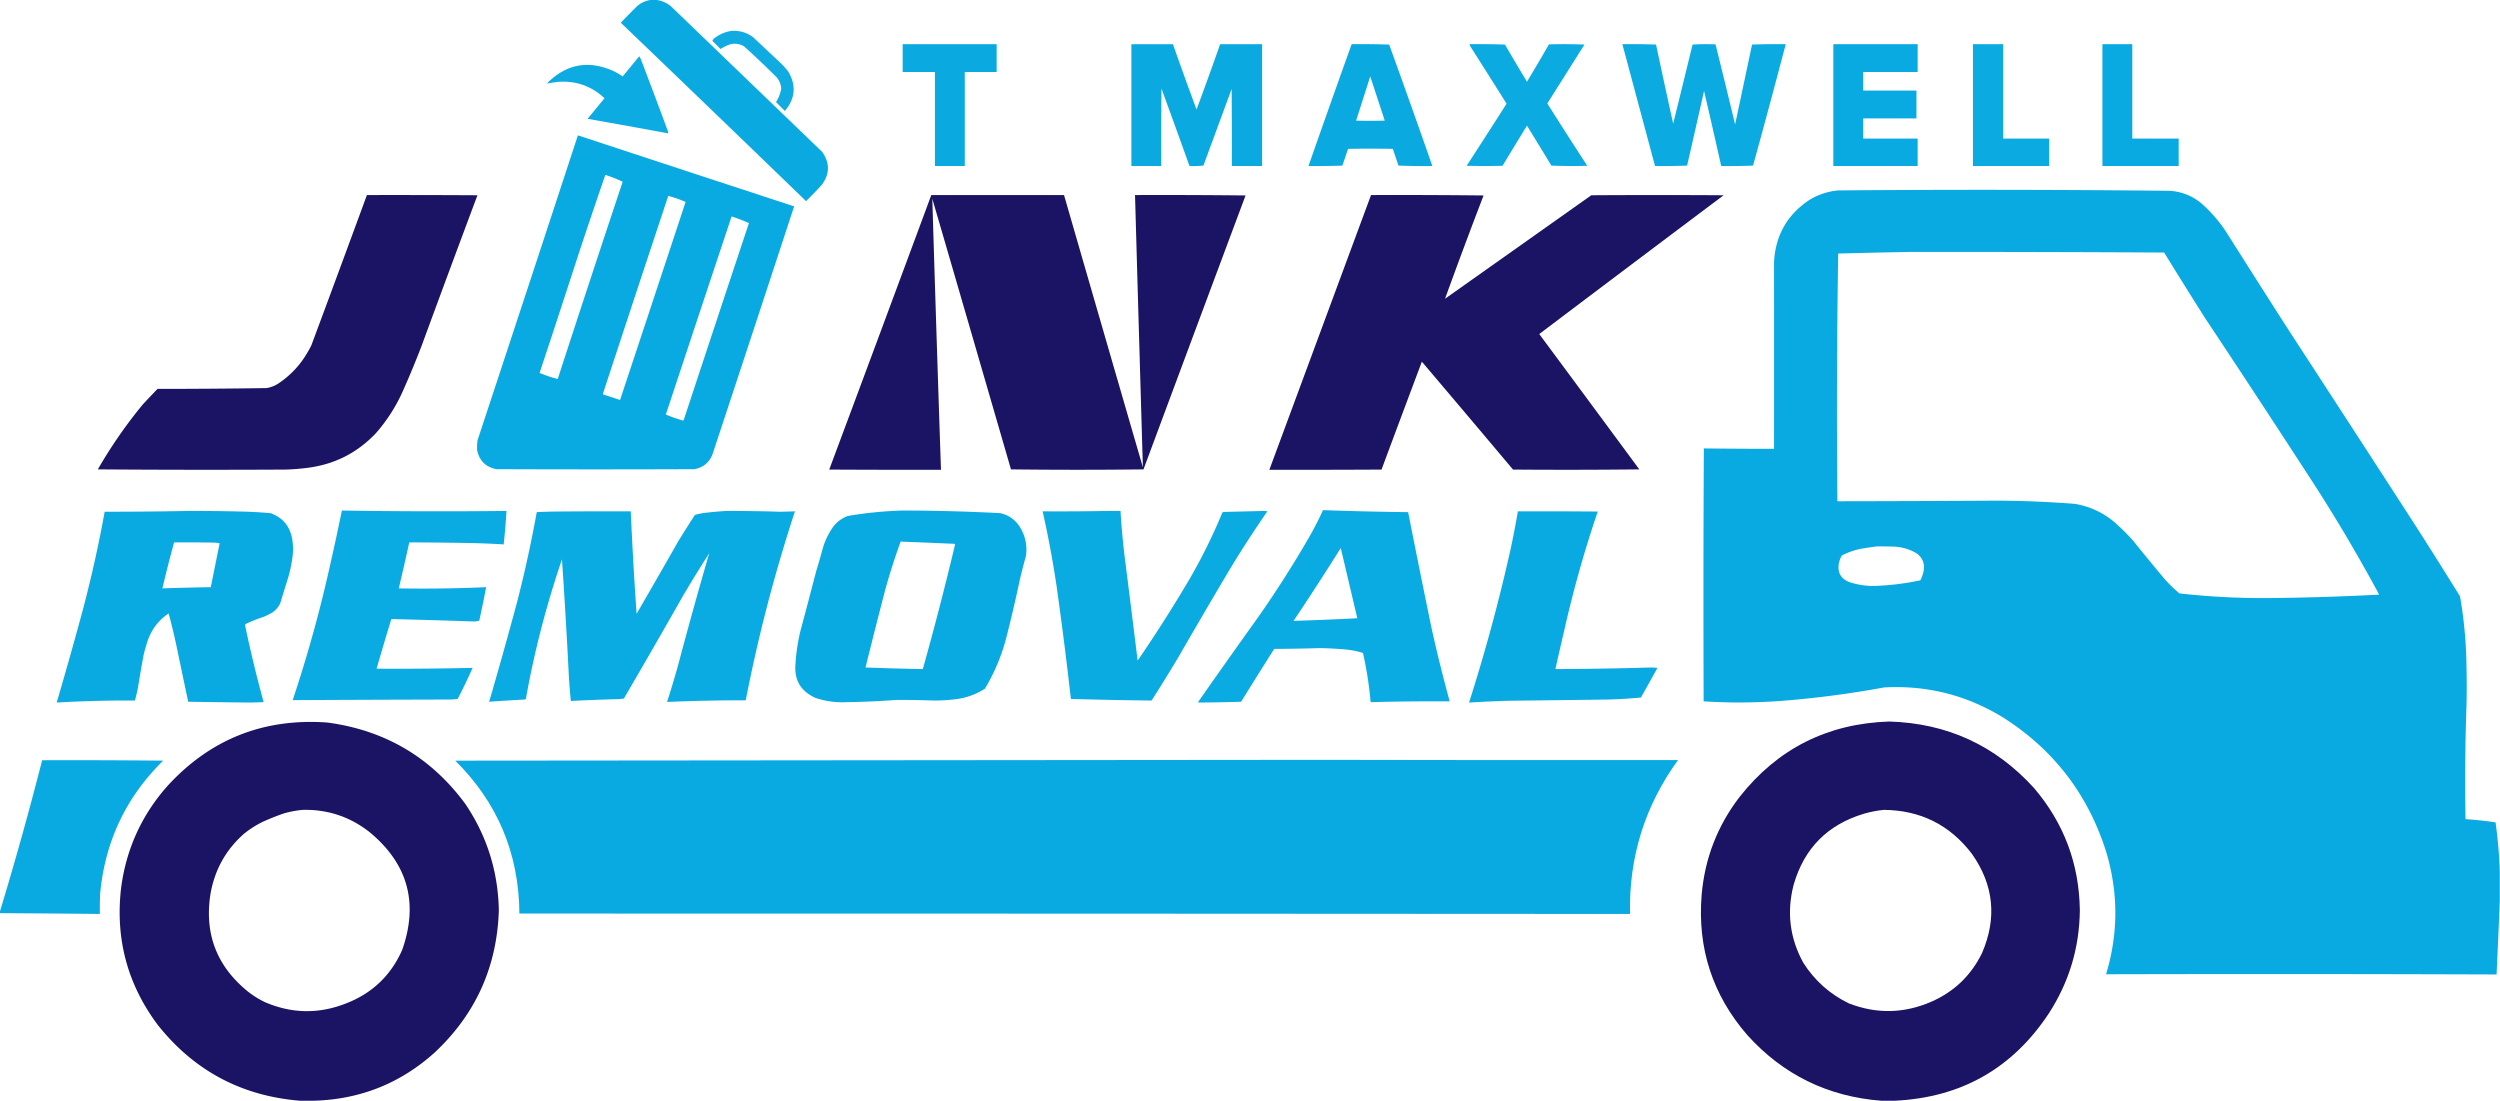
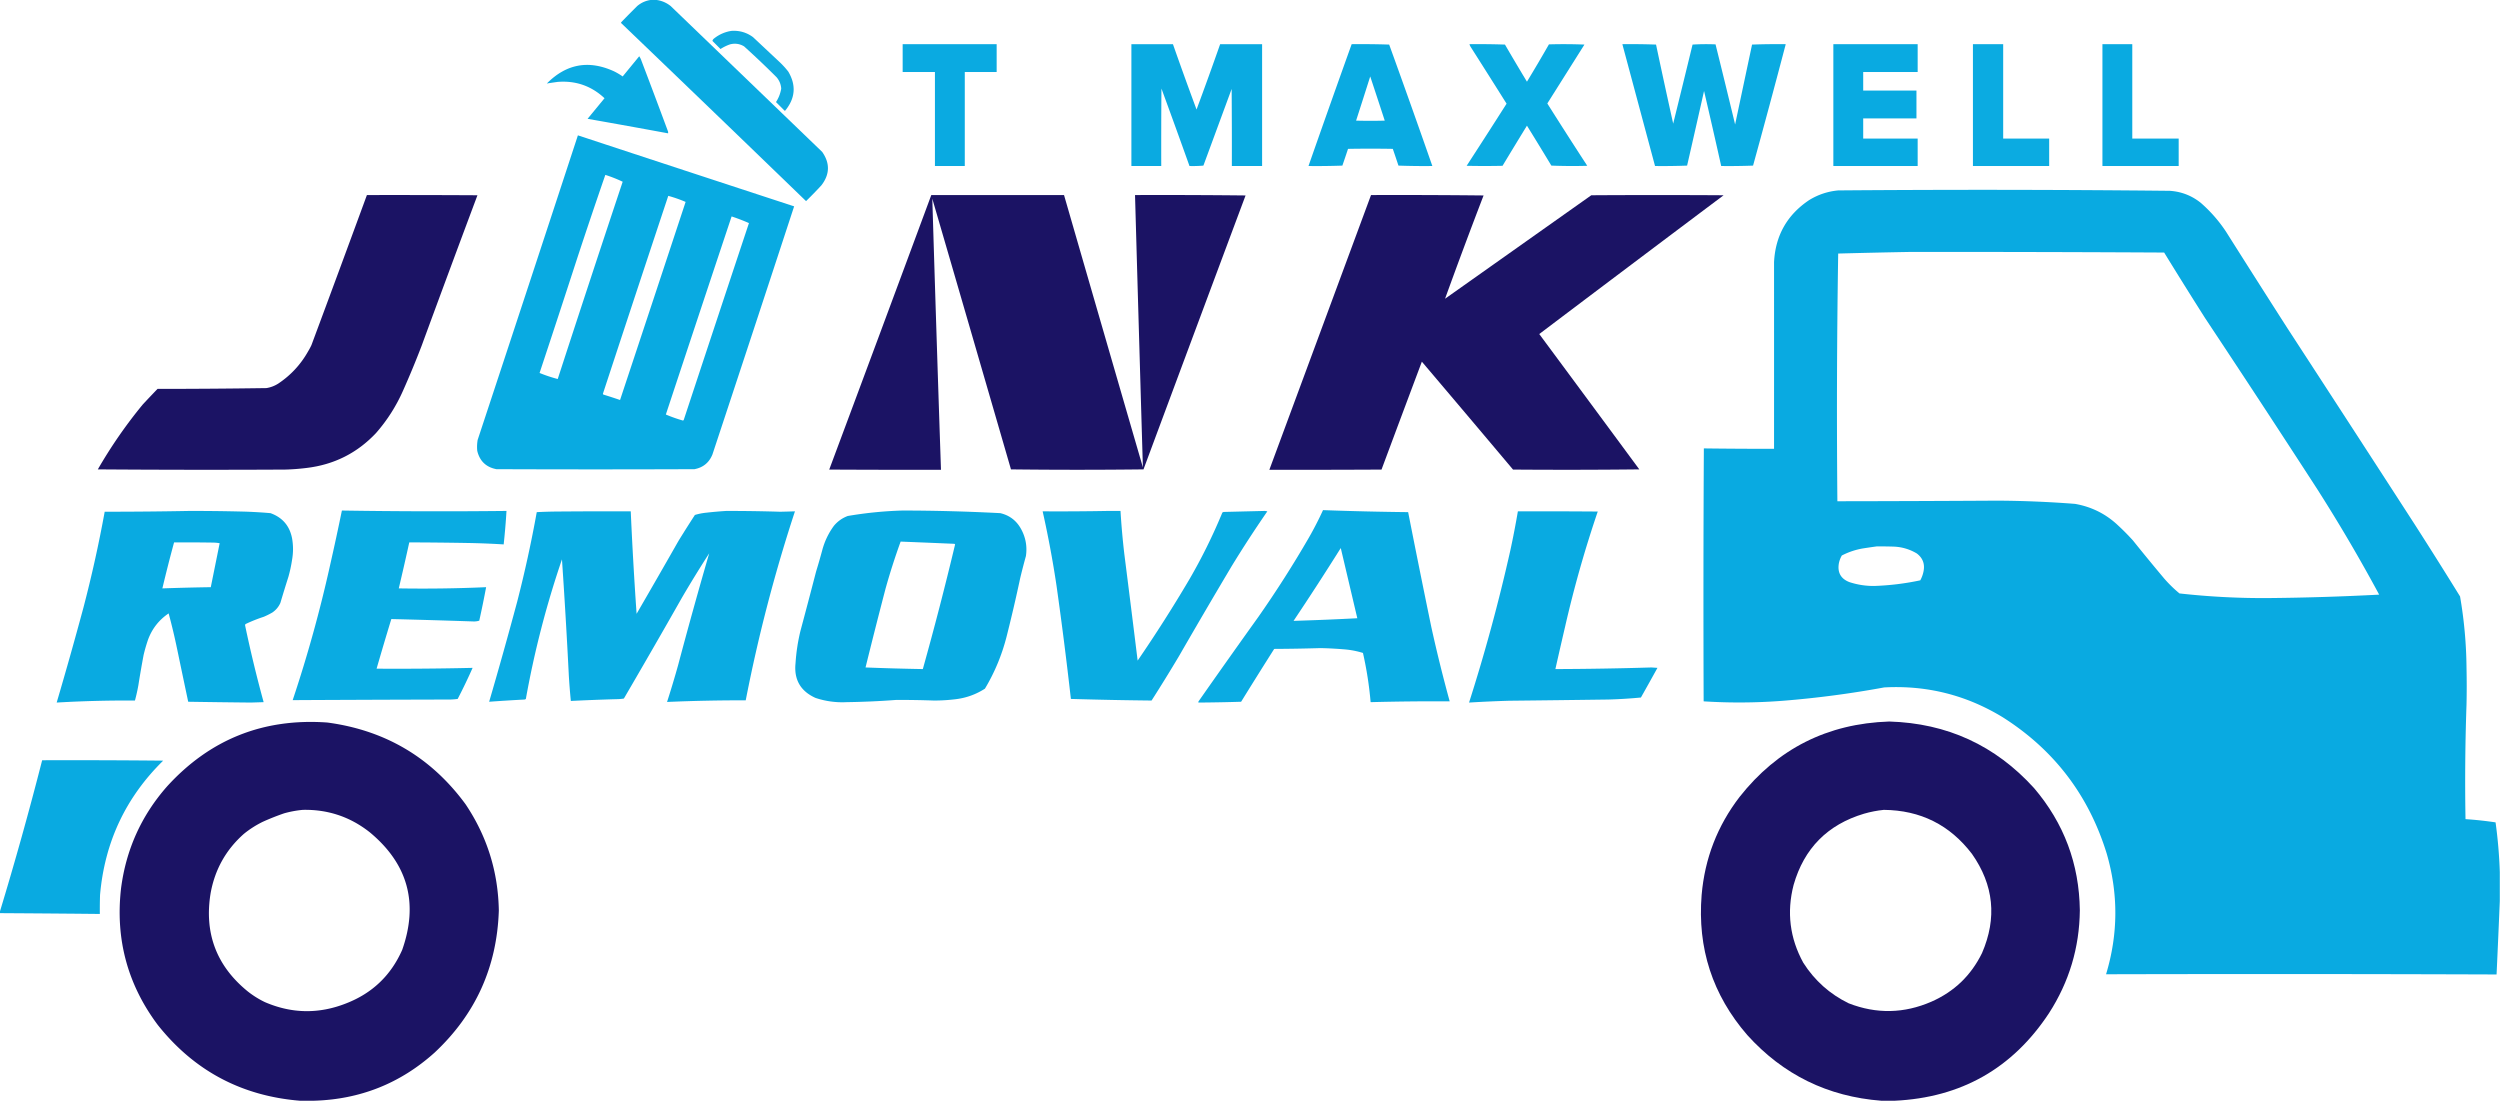
<svg xmlns="http://www.w3.org/2000/svg" data-bbox="-0.5 -0.5 6197 2729" height="2729" width="6197" shape-rendering="geometricPrecision" text-rendering="geometricPrecision" image-rendering="optimizeQuality" fill-rule="evenodd" clip-rule="evenodd" data-type="color">
  <g>
    <path d="M1616.5-.5h7q21.69 1.827 39 15.5c125.17 120.5 250.33 241 375.5 361.5 19.7 28.102 19.03 55.769-2 83a1044 1044 0 0 1-38 39 142212 142212 0 0 0-458-441c-.75-1.135-.58-2.135.5-3a2205 2205 0 0 1 39-39.5c10.8-9.072 23.13-14.238 37-15.5" fill="#09aae1" opacity=".989" data-color="1" />
    <path d="M1813.5 76.5c19.61-1.183 37.28 3.984 53 15.5 21.33 20 42.67 40 64 60 8.57 7.9 16.4 16.4 23.5 25.5q29.925 50.73-7.5 96.5c-.67.667-1.33.667-2 0l-21-21c6.7-10.232 11.03-21.398 13-33.5-.81-10.613-4.65-19.946-11.5-28a2173 2173 0 0 0-80.5-76.5c-10.93-6.581-22.6-8.248-35-5a109.6 109.6 0 0 0-23.5 11.5c-6.6-6.6-13.27-13.267-20-20q.825-3.89 4.5-6.5c12.79-9.977 27.12-16.144 43-18.5" fill="#09aae1" opacity=".965" data-color="1" />
    <path d="M2237.5 109.5h233v69h-79v233h-74v-233h-80z" fill="#09aae1" opacity=".99" data-color="1" />
    <path d="M2804.5 109.5h103a9456 9456 0 0 0 58.5 162 9456 9456 0 0 0 58.5-162h104v302h-75c.17-63.668 0-127.334-.5-191-23.33 63.333-46.67 126.667-70 190a303 303 0 0 1-34.5 1 22565 22565 0 0 0-69.5-192c-.5 63.999-.67 127.999-.5 192h-74z" fill="#09aae1" opacity=".989" data-color="1" />
    <path d="M3350.5 109.5q46.515-.5 93 1a26812 26812 0 0 1 107 301q-42.015.5-84-1a3707 3707 0 0 0-14-41.5q-55.5-1-111 0a3118 3118 0 0 1-14 41.5q-41.985 1.5-84 1a40679 40679 0 0 1 107-302m46 80q18.105 54.573 36 109.5c-23.67.667-47.33.667-71 0 11.76-36.46 23.43-72.96 35-109.5" fill="#09aae1" opacity=".989" data-color="1" />
    <path d="M3642.5 109.5c29.34-.333 58.67 0 88 1a6279 6279 0 0 0 54.5 92 4284 4284 0 0 0 54.5-92.5c29.34-.833 58.67-.667 88 .5-30.67 48.667-61.33 97.333-92 146a12511 12511 0 0 0 99 154.5c-29.67.833-59.34.667-89-.5a9368 9368 0 0 0-60.5-99c-20.29 33.083-40.46 66.25-60.5 99.5-29.67.667-59.33.667-89 0q49.89-76.77 99-154c-29.7-47.235-59.54-94.401-89.5-141.5a23.3 23.3 0 0 1-2.5-6" fill="#09aae1" opacity=".986" data-color="1" />
    <path d="M4021.5 109.5c27.91-.328 55.74.005 83.5 1a20620 20620 0 0 0 42.5 196 50828 50828 0 0 0 48-196 542 542 0 0 1 57-.5 28990 28990 0 0 1 48.5 198.5l42-198c27.76-.995 55.59-1.328 83.5-1a25462 25462 0 0 1-81 301c-26.32 1-52.66 1.333-79 1a18688 18688 0 0 0-42.5-186 45071 45071 0 0 1-42 185 1591 1591 0 0 1-79.5 1z" fill="#09aae1" opacity=".987" data-color="1" />
    <path d="M4544.5 109.5h209v69h-135v46h132v69h-132v50h135v68h-209z" fill="#09aae1" opacity=".993" data-color="1" />
    <path d="M4890.5 109.5h75v234h114v68h-189z" fill="#09aae1" opacity=".987" data-color="1" />
    <path d="M5211.5 109.5h74v234h115v68h-189z" fill="#09aae1" opacity=".995" data-color="1" />
    <path d="M1584.5 139.5c2.31 3.295 4.15 6.962 5.5 11a19235 19235 0 0 1 65 173c1.15 2.254 1.48 4.587 1 7a24979 24979 0 0 0-199.5-36l42-51c-32.54-30.46-71.21-43.96-116-40.5a1153 1153 0 0 0-27 4c48.5-48.918 104.16-58.918 167-30a166 166 0 0 1 21 12.5c13.69-16.686 27.36-33.352 41-50" fill="#09aae1" opacity=".983" data-color="1" />
    <path d="M1432.5 335.5a252403 252403 0 0 0 536 176 219789 219789 0 0 1-202.5 615c-8.22 20.22-23.05 32.39-44.5 36.5-163.67.67-327.33.67-491 0-25.63-4.96-41.46-20.13-47.5-45.5-.85-9.05-.51-18.05 1-27a335904 335904 0 0 0 248.5-755m68 98a337.5 337.5 0 0 1 43 17 69695 69695 0 0 0-161 489 356 356 0 0 1-45-15 46965 46965 0 0 0 94.5-288 14433 14433 0 0 1 68.5-203m156 52a327 327 0 0 1 43 15 263920 263920 0 0 1-162.5 491 1509 1509 0 0 0-41.5-13.5 3.9 3.9 0 0 1-1-2 141093 141093 0 0 1 162-490.5m157 51a478 478 0 0 1 43 16.5 205972 205972 0 0 0-161.5 487.5c-.39.93-1.05 1.59-2 2-14.6-4.14-28.77-9.14-42.5-15a214921 214921 0 0 1 163-491" fill="#09aae1" opacity=".993" data-color="1" />
    <path d="M6196.5 2161.5v72c-2.5 60.52-5.17 121.18-8 182-322.67-1.16-645.33-1.33-968-.5 30.16-99.61 30.66-199.44 1.5-299.5-44.53-144.34-130.37-256.84-257.5-337.5-90.28-55.07-188.28-79.74-294-74a2468 2468 0 0 1-250 33 1397 1397 0 0 1-197.5 1.5c-.8-209-.63-418 .5-627 58 .75 116 1.09 174 1q.06-231.274 0-462.5 5.04-99.115 87-154 33.18-20.391 72-24 411-3.318 822 1c28.89 1.958 54.55 11.958 77 30 24.07 21.067 44.91 44.901 62.5 71.5a44287 44287 0 0 0 152 239c105.58 162.163 210.92 324.5 316 487 37.83 59 75.17 118.33 112 178a1095 1095 0 0 1 16 177c.67 30.33.67 60.67 0 91a5477 5477 0 0 0-2.5 284c24.99 1.65 49.82 4.32 74.5 8q8.49 61.455 10.5 123m-1462-1537q315-.236 630 1.5A12855 12855 0 0 0 5466 788.5a45003 45003 0 0 1 278 424 4076 4076 0 0 1 153.5 261.5c-91.27 4.8-182.6 7.63-274 8.5-73.9.52-147.57-3.32-221-11.5a322.4 322.4 0 0 1-37.5-36.5 5272 5272 0 0 1-78-95c-13.17-14.5-27-28.33-41.5-41.5-29.21-25.94-63.21-42.27-102-49-63.9-4.96-127.9-7.62-192-8-132.33.81-264.66 1.31-397 1.5-1.87-204.68-1.2-409.347 2-614 59.49-1.592 118.82-2.926 178-4m-83 730c14.67-.17 29.34 0 44 .5 20.12 1.04 38.78 6.71 56 17 14.77 11.31 20.27 26.14 16.5 44.5a76.6 76.6 0 0 1-8 22 649 649 0 0 1-114.5 14c-20.86.15-41.19-3.02-61-9.5-21.05-8.05-29.88-23.21-26.5-45.5 1.33-7.32 3.83-14.15 7.5-20.5 17.3-8.99 35.63-14.99 55-18 10.47-1.6 20.8-3.1 31-4.5" fill="#09aae1" opacity=".997" data-color="1" />
    <path d="M909.5 483.5c91.33-.167 182.67 0 274 .5A62905 62905 0 0 0 1045 857.5a2280 2280 0 0 1-46 111q-25.638 57.84-67 105c-46.776 49.64-104.276 78.47-172.5 86.5a543 543 0 0 1-53 4c-154.668.83-309.334.67-464-.5 32.727-56.8 69.894-110.47 111.5-161a3137 3137 0 0 1 36.5-38.5q135.034-.03 270-2 15.606-2.552 29-11 46.996-31.252 74.5-80.5a161 161 0 0 0 8-15 83411 83411 0 0 0 137.5-372" fill="#1b1364" opacity=".995" data-color="2" />
    <path d="M2308.5 483.5h329a511491 511491 0 0 0 195.5 675q-9.975-337.47-19.5-675c91.34-.333 182.67 0 274 1a417129 417129 0 0 0-253 679q-164.355 1.995-328.5 0a489222 489222 0 0 0-195-671 177297 177297 0 0 0 21.5 672c-92.33.17-184.67 0-277-.5a279333 279333 0 0 0 253-680.5" fill="#1b1364" opacity=".994" data-color="2" />
    <path d="M3398.5 483.5q139.5-.5 279 1a13462 13462 0 0 0-95.5 256c120.83-85.5 241.67-171 362.5-256.5 109.33-.667 218.67-.667 328 0a180329 180329 0 0 0-457 344c82.79 111.744 165.46 223.58 248 335.5-104.33 1.17-208.67 1.33-313 .5a88970 88970 0 0 0-226-267.5c-33.43 89.135-66.77 178.3-100 267.5-92.67.5-185.33.67-278 .5z" fill="#1b1364" opacity=".995" data-color="2" />
    <path d="M3279.5 1264.5c70.31 2.57 140.64 4.24 211 5 18.72 95.08 37.88 190.08 57.5 285 13.6 61.75 28.77 123.08 45.5 184-65.35-.37-130.69.3-196 2a899 899 0 0 0-19-122 215 215 0 0 0-42-8.5 960 960 0 0 0-63-3.5c-38.36 1.17-76.69 1.84-115 2-27.58 43.5-54.92 87.17-82 131-35.33 1.1-70.66 1.77-106 2-.15-1.05.02-2.05.5-3 48.94-69.94 98.28-139.61 148-209 44.43-63.46 86.1-128.79 125-196a844 844 0 0 0 35.5-69m44 94c13.63 57.88 27.3 115.88 41 174-52.67 2.76-105.33 4.92-158 6.5 39.88-59.6 78.88-119.77 117-180.5" fill="#09aae1" opacity=".992" data-color="1" />
    <path d="M847.5 1265.5c135.998 2.18 272 2.51 408 1-1.67 27.73-4 55.4-7 83-28.94-1.81-57.94-2.97-87-3.5q-73.5-1.335-147-1.5a7019 7019 0 0 1-26 114c72.26 1.19 144.42.19 216.5-3a2437 2437 0 0 1-17 83c-4.08 1.3-8.41 1.96-13 2-68.39-2.33-136.72-4.33-205-6a8692 8692 0 0 0-36.5 123c79.34.5 158.67-.16 238-2-11.5 26-23.83 51.67-37 77q-8.955 1.245-18 1.5-195.502.435-391 1.5a3336 3336 0 0 0 93.5-338q14.925-65.88 28.5-132" fill="#09aae1" opacity=".992" data-color="1" />
    <path d="M2237.5 1265.5c80.72.12 161.39 2.29 242 6.5 22.23 5.23 39.07 17.73 50.5 37.5 12.3 21.51 16.64 44.51 13 69-4.98 17.91-9.64 35.91-14 54a3861 3861 0 0 1-34 146c-11.67 45.49-29.5 88.32-53.5 128.5-21.66 13.99-45.33 22.66-71 26a438 438 0 0 1-55.5 3.5 2314 2314 0 0 0-93.5-1.5c-40.77 3.09-81.6 4.92-122.5 5.5-26.52 1.37-52.36-2.13-77.5-10.5-37.33-16.83-53.83-45.66-49.5-86.5 1.72-26.68 5.72-53.01 12-79 13.21-49.28 26.21-98.61 39-148a1512 1512 0 0 0 15-52c5.85-22.26 15.52-42.59 29-61 9.34-11.25 20.84-19.42 34.5-24.5 45.17-7.71 90.5-12.21 136-13.5m-5 77c44.33 1.76 88.67 3.59 133 5.5.81.31 1.47.81 2 1.5a8084 8084 0 0 1-80 309c-47.35-.82-94.68-2.15-142-4q24.045-97.68 49.5-195 16.515-59.265 37.5-117" fill="#09aae1" opacity=".993" data-color="1" />
    <path d="M470.5 1266.5q64.009-.06 128 1.5c24.05.57 48.05 1.91 72 4 29.706 10.7 47.54 31.54 53.5 62.5 3.13 17.65 3.13 35.32 0 53a336 336 0 0 1-9 42 3659 3659 0 0 0-20 65c-4.297 9.63-10.797 17.47-19.5 23.5a170 170 0 0 1-22 11 370.5 370.5 0 0 0-45 18 6.3 6.3 0 0 0-1 3 3169 3169 0 0 0 46 190.5c-10.5.33-21 .67-31.5 1-51.835-.5-103.669-1.16-155.5-2-9.229-43.64-18.395-87.31-27.5-131a1482 1482 0 0 0-21-88c-23.916 16.13-40.916 37.79-51 65a403 403 0 0 0-11 38 2555 2555 0 0 0-13 75 429 429 0 0 1-8.5 38 2981 2981 0 0 0-194 5 10301 10301 0 0 0 66.5-236 3196 3196 0 0 0 52.5-237c70.49.01 140.823-.66 211-2m-39 78c32.668-.17 65.335 0 98 .5q7.55.255 15 1.5l-22 109q-60.023.915-120 3a3558 3558 0 0 1 29-114" fill="#09aae1" opacity=".994" data-color="1" />
    <path d="M1800.5 1266.5c44.51-.02 89.01.64 133.5 2 12.17-.26 24.34-.59 36.5-1a3869 3869 0 0 0-122 468.5c-65.05-.16-130.05 1.17-195 4 9.76-30.29 18.93-60.79 27.5-91.5 24.6-92.73 50.26-185.07 77-277a3015 3015 0 0 0-67 109 23308 23308 0 0 1-144.5 251c-4.63.83-9.3 1.33-14 1.5-39.25 1.07-78.41 2.57-117.5 4.5-2.07-20.97-3.74-41.97-5-63-4.8-96.05-10.47-192.05-17-288a2354 2354 0 0 0-89.5 346q-1.32 1.125-3 1.5c-29.36 1.54-58.7 3.37-88 5.5 24.09-82.37 47.26-165.03 69.5-248a3061 3061 0 0 0 48.5-222c16.32-.83 32.66-1.33 49-1.5 61.33-.5 122.67-.67 184-.5 3.76 84.73 8.6 169.4 14.5 254 34.92-60.17 69.59-120.5 104-181 13.25-21.5 26.75-42.84 40.5-64 8.78-2.69 17.78-4.52 27-5.5q25.68-2.91 51-4.5" fill="#09aae1" opacity=".992" data-color="1" />
    <path d="M2746.5 1266.5h31c2.17 35.75 5.34 71.42 9.5 107a73165 73165 0 0 1 33 264 3493 3493 0 0 0 128-201 1371 1371 0 0 0 82-166c1.07-.69 2.23-1.19 3.5-1.5 34-.85 68-1.68 102-2.5 2 .33 4 .67 6 1a2915 2915 0 0 0-88.5 136c-43.84 73.67-87.17 147.67-130 222-22.24 37.4-45.07 74.4-68.5 111-66.66-.7-133.32-2.03-200-4-10.52-93.49-22.35-186.82-35.5-280-9.25-62.1-20.75-123.77-34.5-185 54.17.33 108.17 0 162-1" fill="#09aae1" opacity=".991" data-color="1" />
    <path d="M3762.5 1267.5c66-.17 132 0 198 .5a2864 2864 0 0 0-80.5 283.5c-8.33 35.64-16.49 71.31-24.5 107 79.35-.27 158.68-1.61 238-4 5 .33 10 .67 15 1a7969 7969 0 0 1-41 73.5c-26.94 2.58-53.94 4.24-81 5q-123 1.665-246 3-49.815 1.53-99 4.5a4391 4391 0 0 0 102.5-378c6.88-31.88 13.04-63.88 18.5-96" fill="#09aae1" opacity=".993" data-color="1" />
    <path d="M777.5 2728.5h-34c-144.911-11.86-262.411-74.53-352.5-188-74.893-100.21-105.226-212.87-91-338 12.327-96.29 50.327-180.62 114-253 106.492-116.96 238.992-169.8 397.5-158.5q215.03 28.83 342.5 202.5c53.35 79.51 80.85 167.34 82.5 263.5-4.49 139.62-57.49 256.95-159 352-85.038 76.53-185.038 116.36-300 119.5m-27-721q93.203-2.01 166 55.5c94.52 78.22 121.35 175.39 80.5 291.5-27.893 63.23-74.06 107.39-138.5 132.5q-101.744 40.35-202-3-23.098-11.13-43-27c-76.99-62.93-107.49-143.77-91.5-242.5 10.547-58.95 38.047-108.12 82.5-147.5q21.72-17.625 47-30a605 605 0 0 1 53-21c15.219-4.26 30.552-7.09 46-8.5" fill="#1b1364" opacity=".996" data-color="2" />
    <path d="M4696.5 2728.5h-33c-132.77-10.14-243.6-64.47-332.5-163-86.01-99.36-123.67-215.03-113-347 7.73-90.41 39.06-171.41 94-243 94.19-119.6 217.86-181.93 371-187 143.43 4.23 263.09 59.23 359 165 74.15 86.92 111.99 187.92 113.5 303q-1.485 138.69-76.5 255c-90.29 136.92-217.79 209.26-382.5 217m-27-721c90.81.82 163.64 37.16 218.5 109 54.24 77.15 62.57 159.15 25 246-27.12 55.45-68.95 95.62-125.5 120.5-67.85 29.49-136.19 30.82-205 4q-70.35-34.335-112.5-100.5c-33.49-61.06-41.49-125.39-24-193 25.94-90.6 84.1-149.44 174.5-176.5 16.19-4.67 32.52-7.84 49-9.5" fill="#1b1364" opacity=".996" data-color="2" />
-     <path d="M3272.5 1883.5c295.67.66 591.34.83 887 .5-82.36 113.55-122.03 240.72-119 381.5-917.66-.68-1835.33-1.01-2753-1-1.09-148.72-54.09-275.05-159-379 714.83-.67 1429.5-1.33 2144-2" fill="#09aae1" opacity=".998" data-color="1" />
    <path d="M-.5 2263.5v-3a8708 8708 0 0 0 105-376c100.002-.33 200.002 0 300 1q-139.476 136.98-156.5 333c-.5 15.66-.667 31.33-.5 47-82.665-.82-165.331-1.49-248-2" fill="#09aae1" opacity=".994" data-color="1" />
  </g>
</svg>